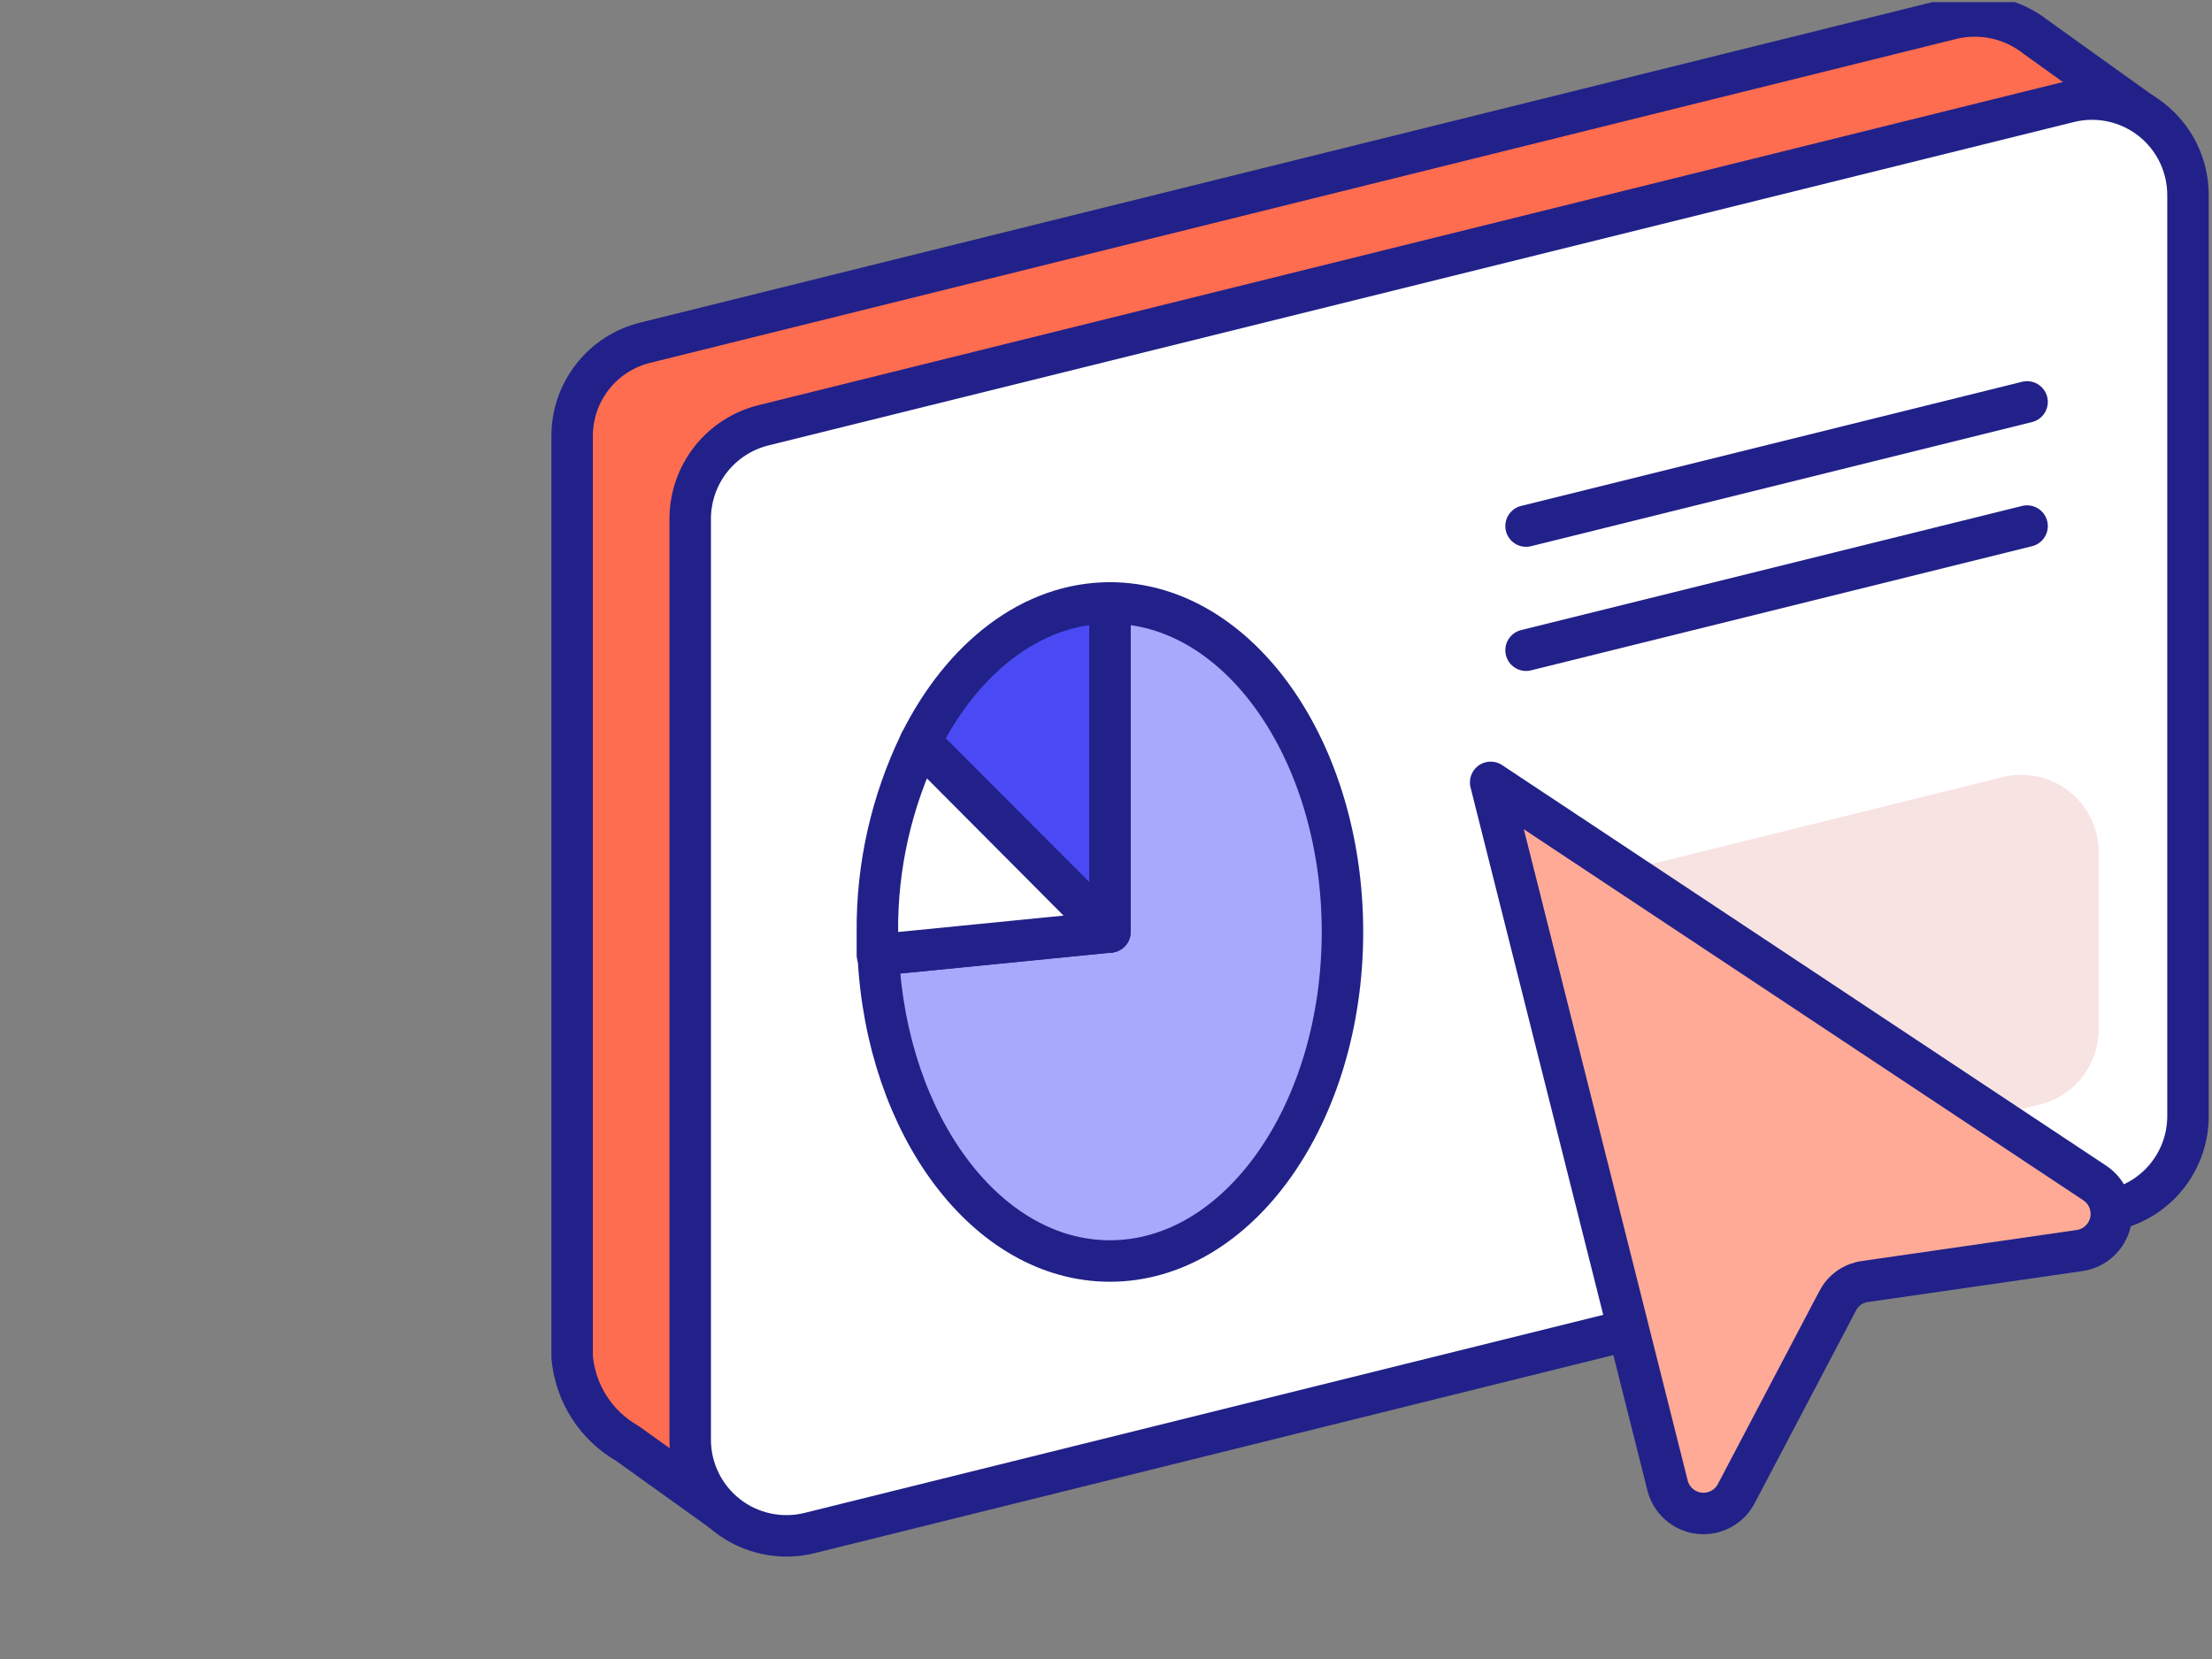
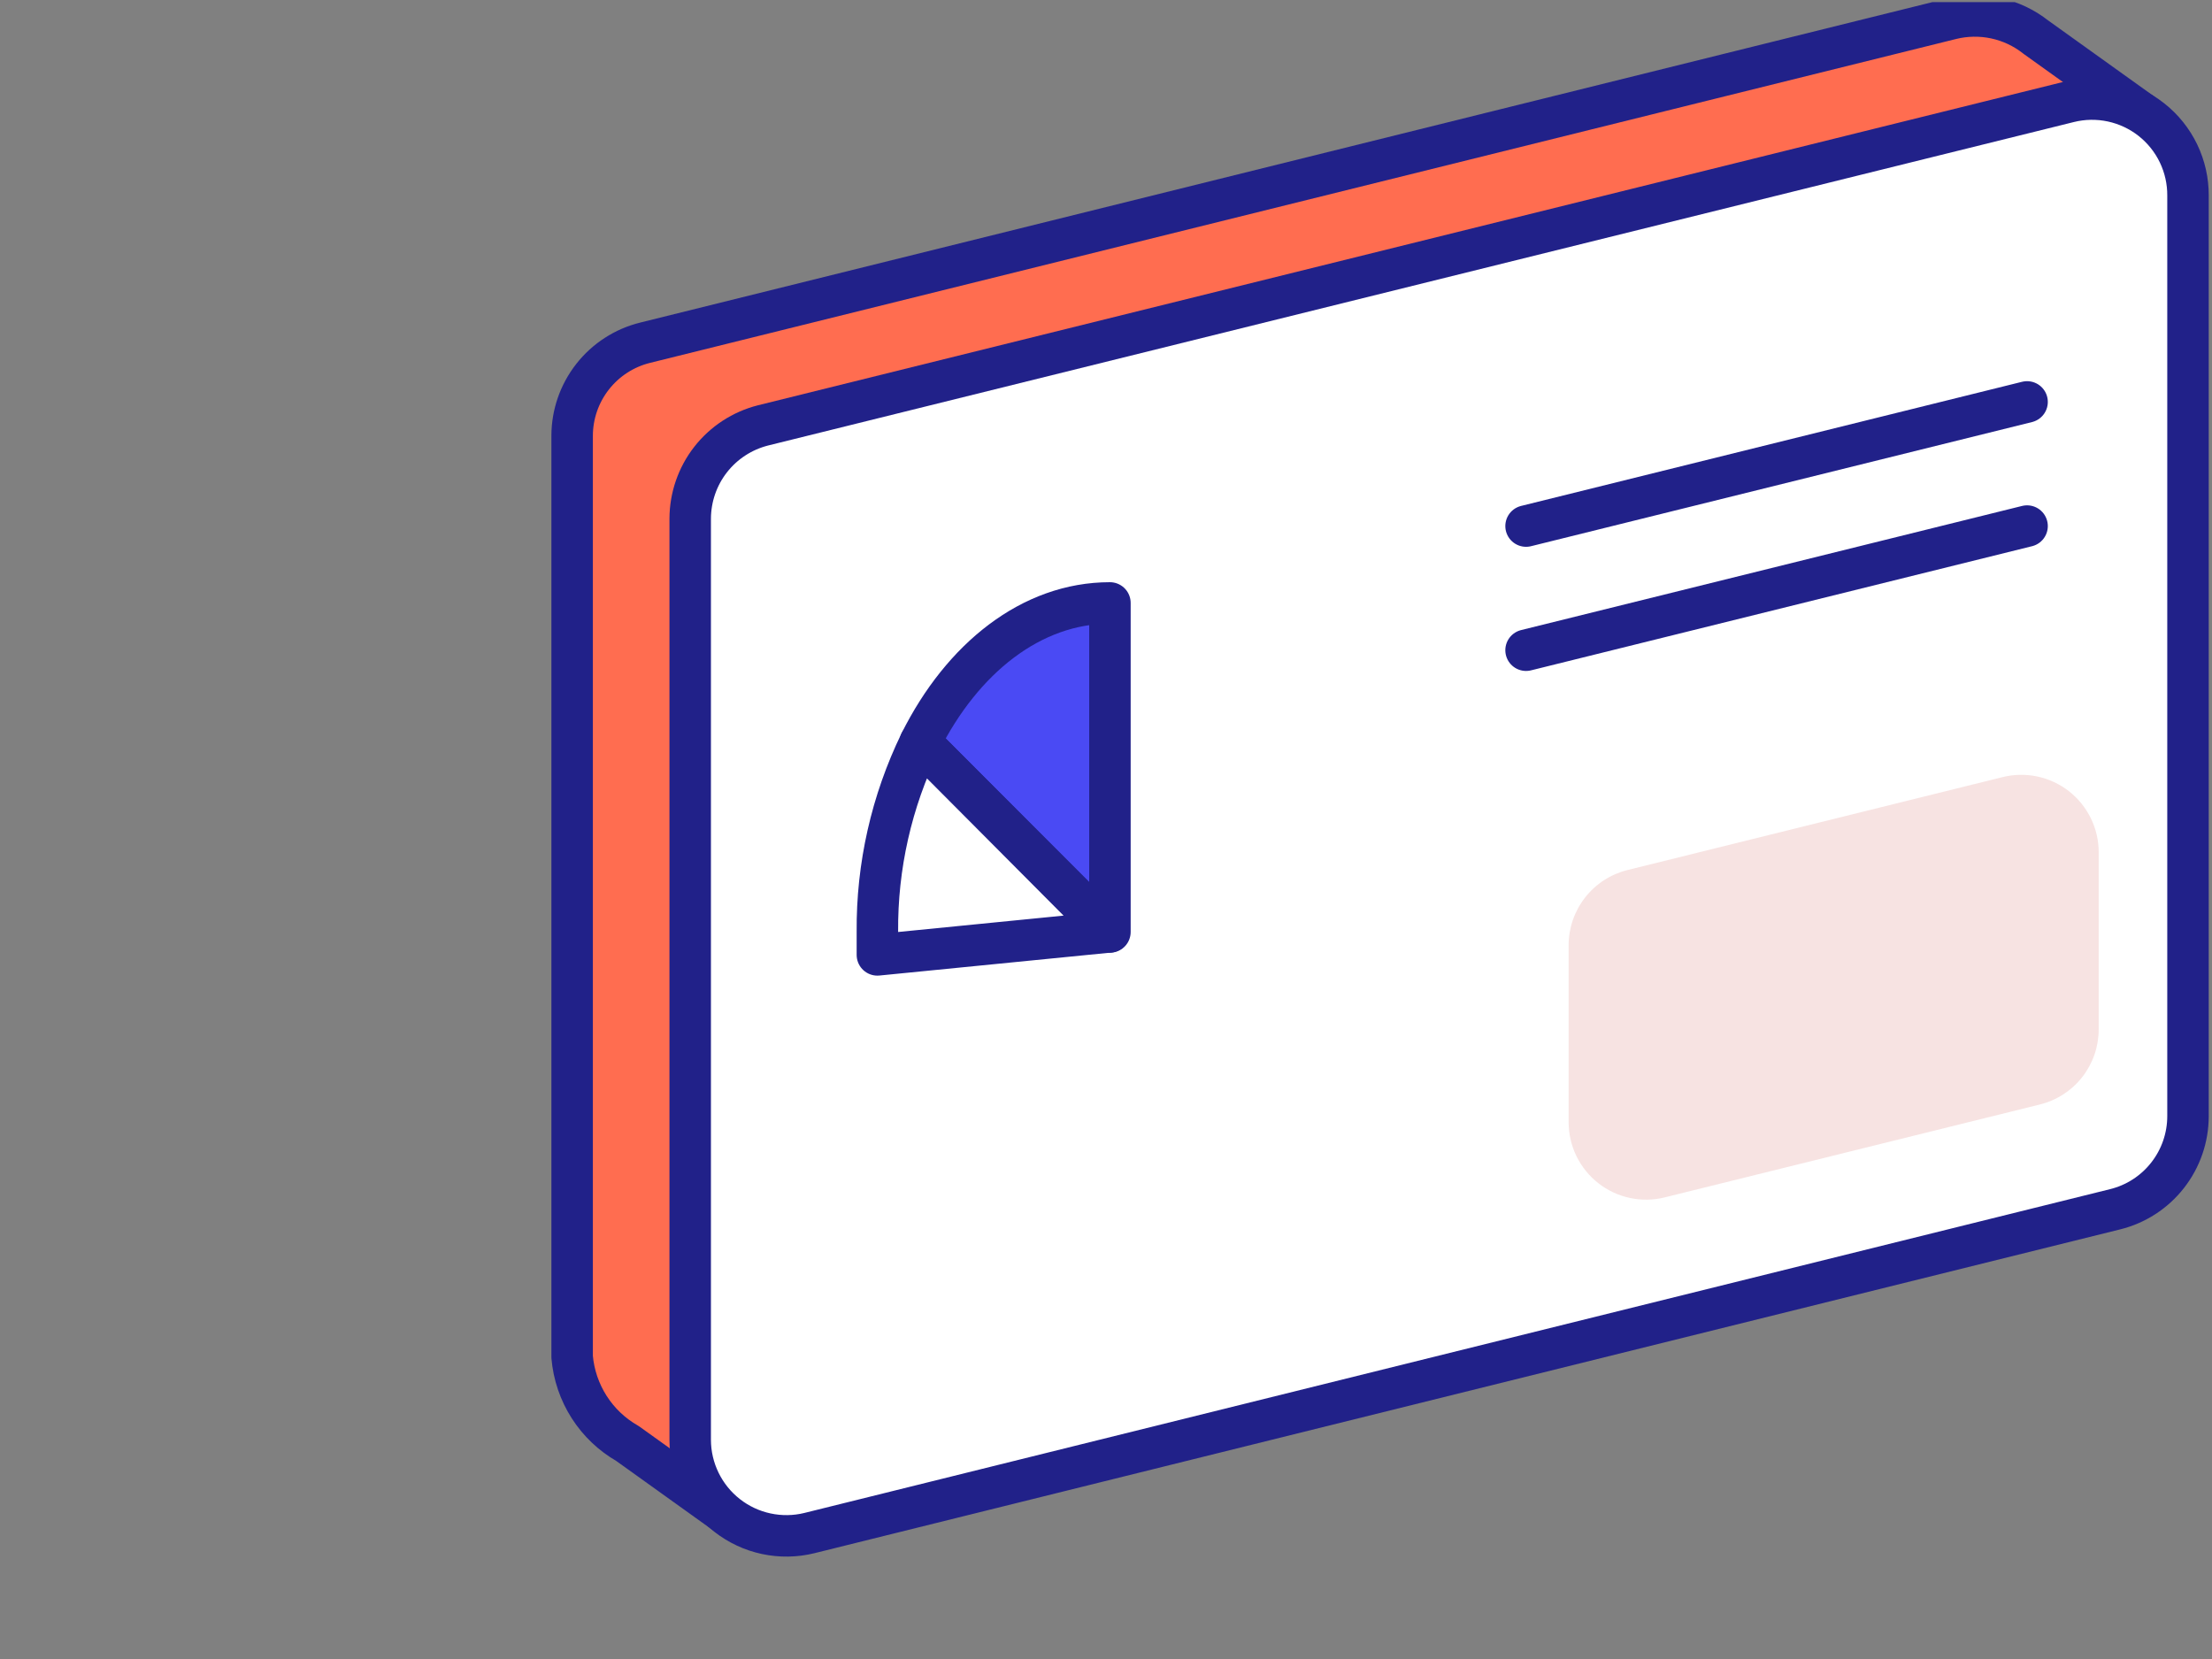
<svg xmlns="http://www.w3.org/2000/svg" viewBox="0 0 80 60" width="80px" height="60px" fill="none">
  <rect x="0" y="0" width="80" height="60" fill="#808080" stroke="none" />
  <defs>
    <clipPath id="clip0_1557_2785">
      <rect width="60" height="60" fill="white" />
    </clipPath>
  </defs>
  <g clip-path="url(#clip0_1557_2785)" transform="matrix(1, 0, 0, 1, 19.912, 0.077)">
    <path d="M57.53 3.998L53.72 1.268C53.292 0.929 52.791 0.693 52.257 0.579C51.723 0.465 51.17 0.475 50.64 0.608L3.42 12.318C2.667 12.504 1.997 12.937 1.519 13.548C1.04 14.159 0.78 14.912 0.78 15.688V48.998C0.836 49.643 1.047 50.264 1.395 50.809C1.743 51.355 2.219 51.807 2.78 52.128L6.52 54.808L52.35 40.658C53.102 40.471 53.769 40.037 54.246 39.426C54.722 38.816 54.981 38.063 54.98 37.288L57.53 3.998Z" fill="#FF6D50" stroke="#212189" stroke-width="1.5" stroke-linecap="round" stroke-linejoin="round" />
    <path d="M54.91 3.609L7.68 15.309C6.93 15.5 6.264 15.934 5.788 16.544C5.312 17.154 5.053 17.905 5.05 18.679V51.999C5.051 52.526 5.172 53.045 5.404 53.519C5.635 53.992 5.971 54.407 6.386 54.731C6.801 55.056 7.284 55.282 7.8 55.392C8.315 55.502 8.848 55.495 9.36 55.369L56.58 43.659C57.333 43.474 58.003 43.041 58.481 42.43C58.96 41.819 59.22 41.065 59.22 40.289V6.999C59.223 6.47 59.106 5.947 58.876 5.47C58.647 4.994 58.311 4.576 57.895 4.248C57.479 3.921 56.994 3.694 56.477 3.583C55.959 3.472 55.423 3.481 54.91 3.609Z" fill="white" stroke="#212189" stroke-width="1.5" stroke-linecap="round" stroke-linejoin="round" />
    <path d="M36.82 34.109V40.509C36.82 40.934 36.916 41.353 37.102 41.735C37.288 42.117 37.559 42.452 37.893 42.714C38.227 42.976 38.617 43.159 39.032 43.248C39.448 43.337 39.878 43.331 40.29 43.229L53.86 39.869C54.468 39.719 55.009 39.37 55.395 38.877C55.781 38.384 55.99 37.776 55.99 37.149V30.749C55.991 30.323 55.894 29.903 55.708 29.52C55.521 29.137 55.25 28.802 54.915 28.539C54.579 28.277 54.188 28.095 53.771 28.006C53.355 27.918 52.923 27.926 52.51 28.029L38.95 31.389C38.342 31.539 37.802 31.888 37.416 32.382C37.03 32.875 36.82 33.483 36.82 34.109Z" fill="#F7E3E2" />
-     <path d="M42.9 53.909L46.55 46.969C46.647 46.779 46.788 46.616 46.963 46.494C47.137 46.372 47.339 46.295 47.55 46.269L55.31 45.149C55.577 45.108 55.826 44.987 56.023 44.802C56.221 44.618 56.357 44.378 56.416 44.114C56.474 43.85 56.451 43.574 56.35 43.324C56.249 43.073 56.075 42.859 55.85 42.709L34 28.219L40.39 53.619C40.452 53.889 40.596 54.133 40.802 54.318C41.009 54.503 41.267 54.619 41.542 54.651C41.818 54.683 42.096 54.629 42.339 54.496C42.582 54.363 42.778 54.158 42.9 53.909Z" fill="#FEAA97" stroke="#212189" stroke-width="1.5" stroke-linecap="round" stroke-linejoin="round" />
-     <path d="M20.23 21.729V33.629L11.851 34.459C12.151 40.639 15.78 45.529 20.23 45.529C24.881 45.529 28.64 40.199 28.64 33.629C28.64 27.058 24.881 21.729 20.23 21.729Z" fill="#A8A9FC" stroke="#212189" stroke-width="1.5" stroke-linecap="round" stroke-linejoin="round" />
    <path d="M13.37 26.768L20.23 33.629V21.729C17.39 21.729 14.89 23.729 13.37 26.768Z" fill="#4A4AF4" stroke="#212189" stroke-width="1.5" stroke-linecap="round" stroke-linejoin="round" />
-     <path d="M13.37 26.768C12.331 28.904 11.8 31.252 11.82 33.628C11.82 33.908 11.82 34.188 11.82 34.458L20.2 33.628L13.37 26.768Z" fill="white" stroke="#212189" stroke-width="1.5" stroke-linecap="round" stroke-linejoin="round" />
+     <path d="M13.37 26.768C12.331 28.904 11.8 31.252 11.82 33.628C11.82 33.908 11.82 34.188 11.82 34.458L20.2 33.628L13.37 26.768" fill="white" stroke="#212189" stroke-width="1.5" stroke-linecap="round" stroke-linejoin="round" />
    <path d="M35.28 18.949L53.4 14.459" stroke="#212189" stroke-width="1.5" stroke-linecap="round" stroke-linejoin="round" />
    <path d="M35.28 23.439L53.4 18.949" stroke="#212189" stroke-width="1.5" stroke-linecap="round" stroke-linejoin="round" />
  </g>
</svg>